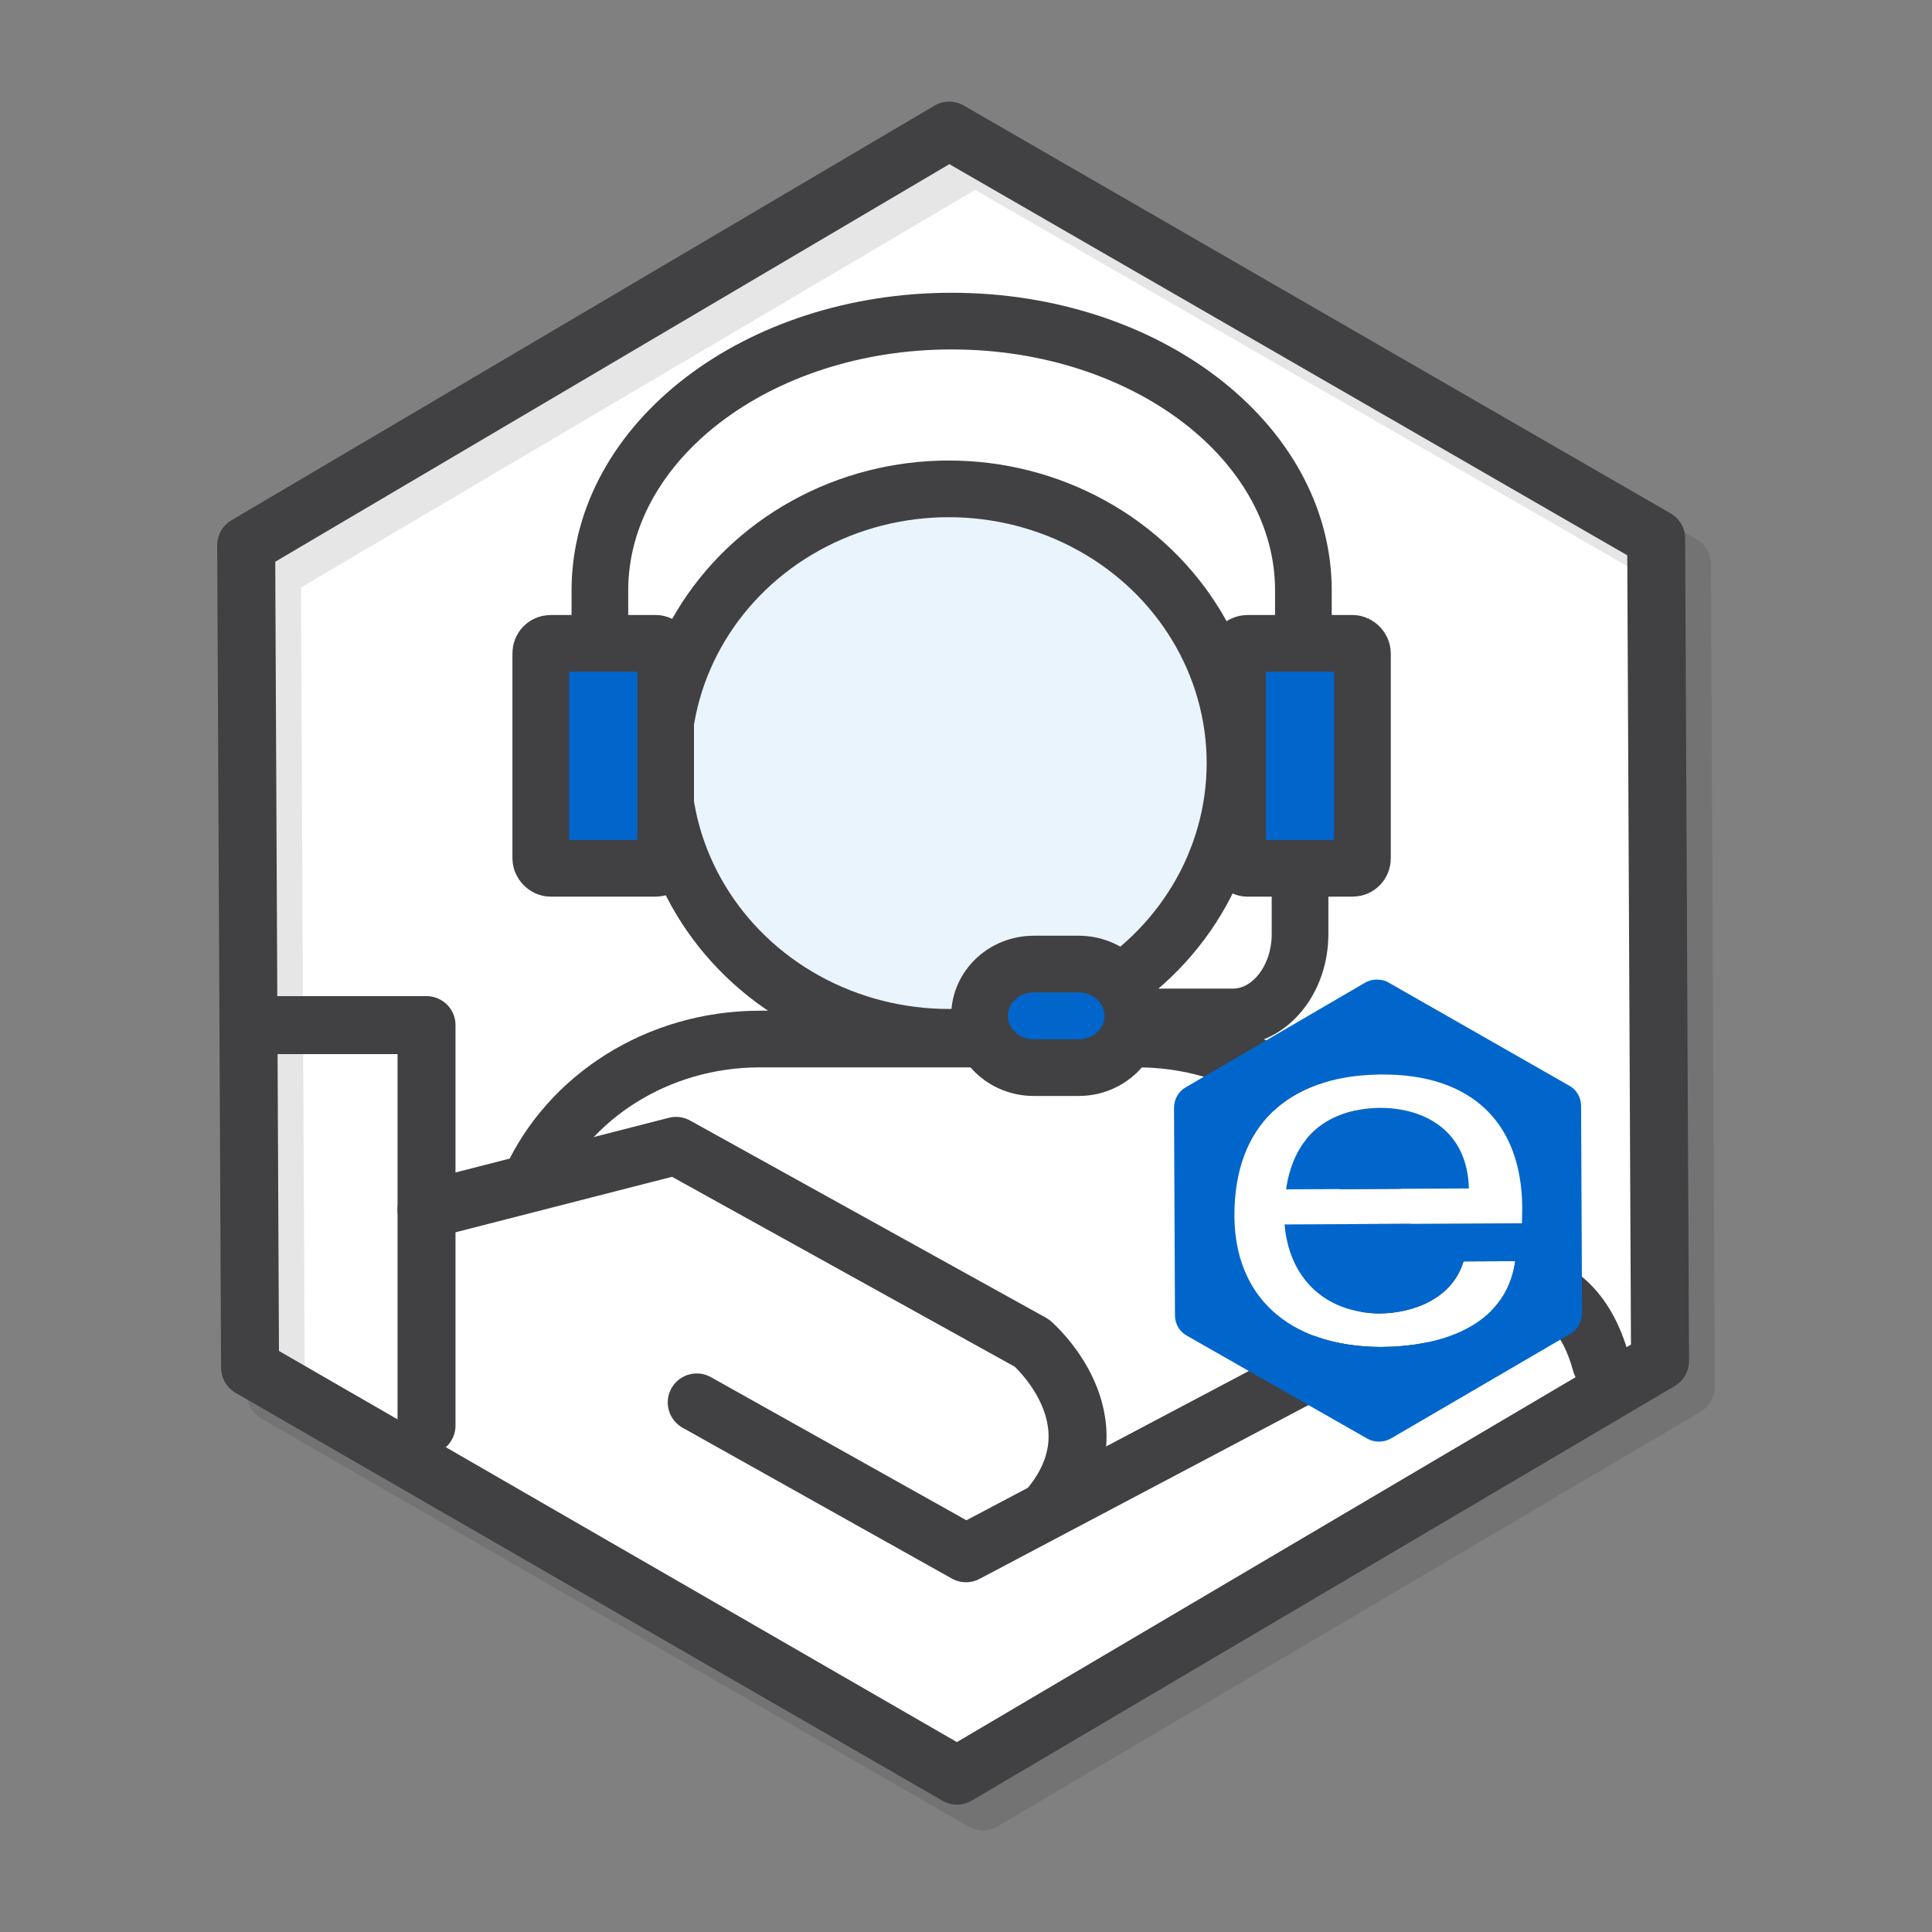
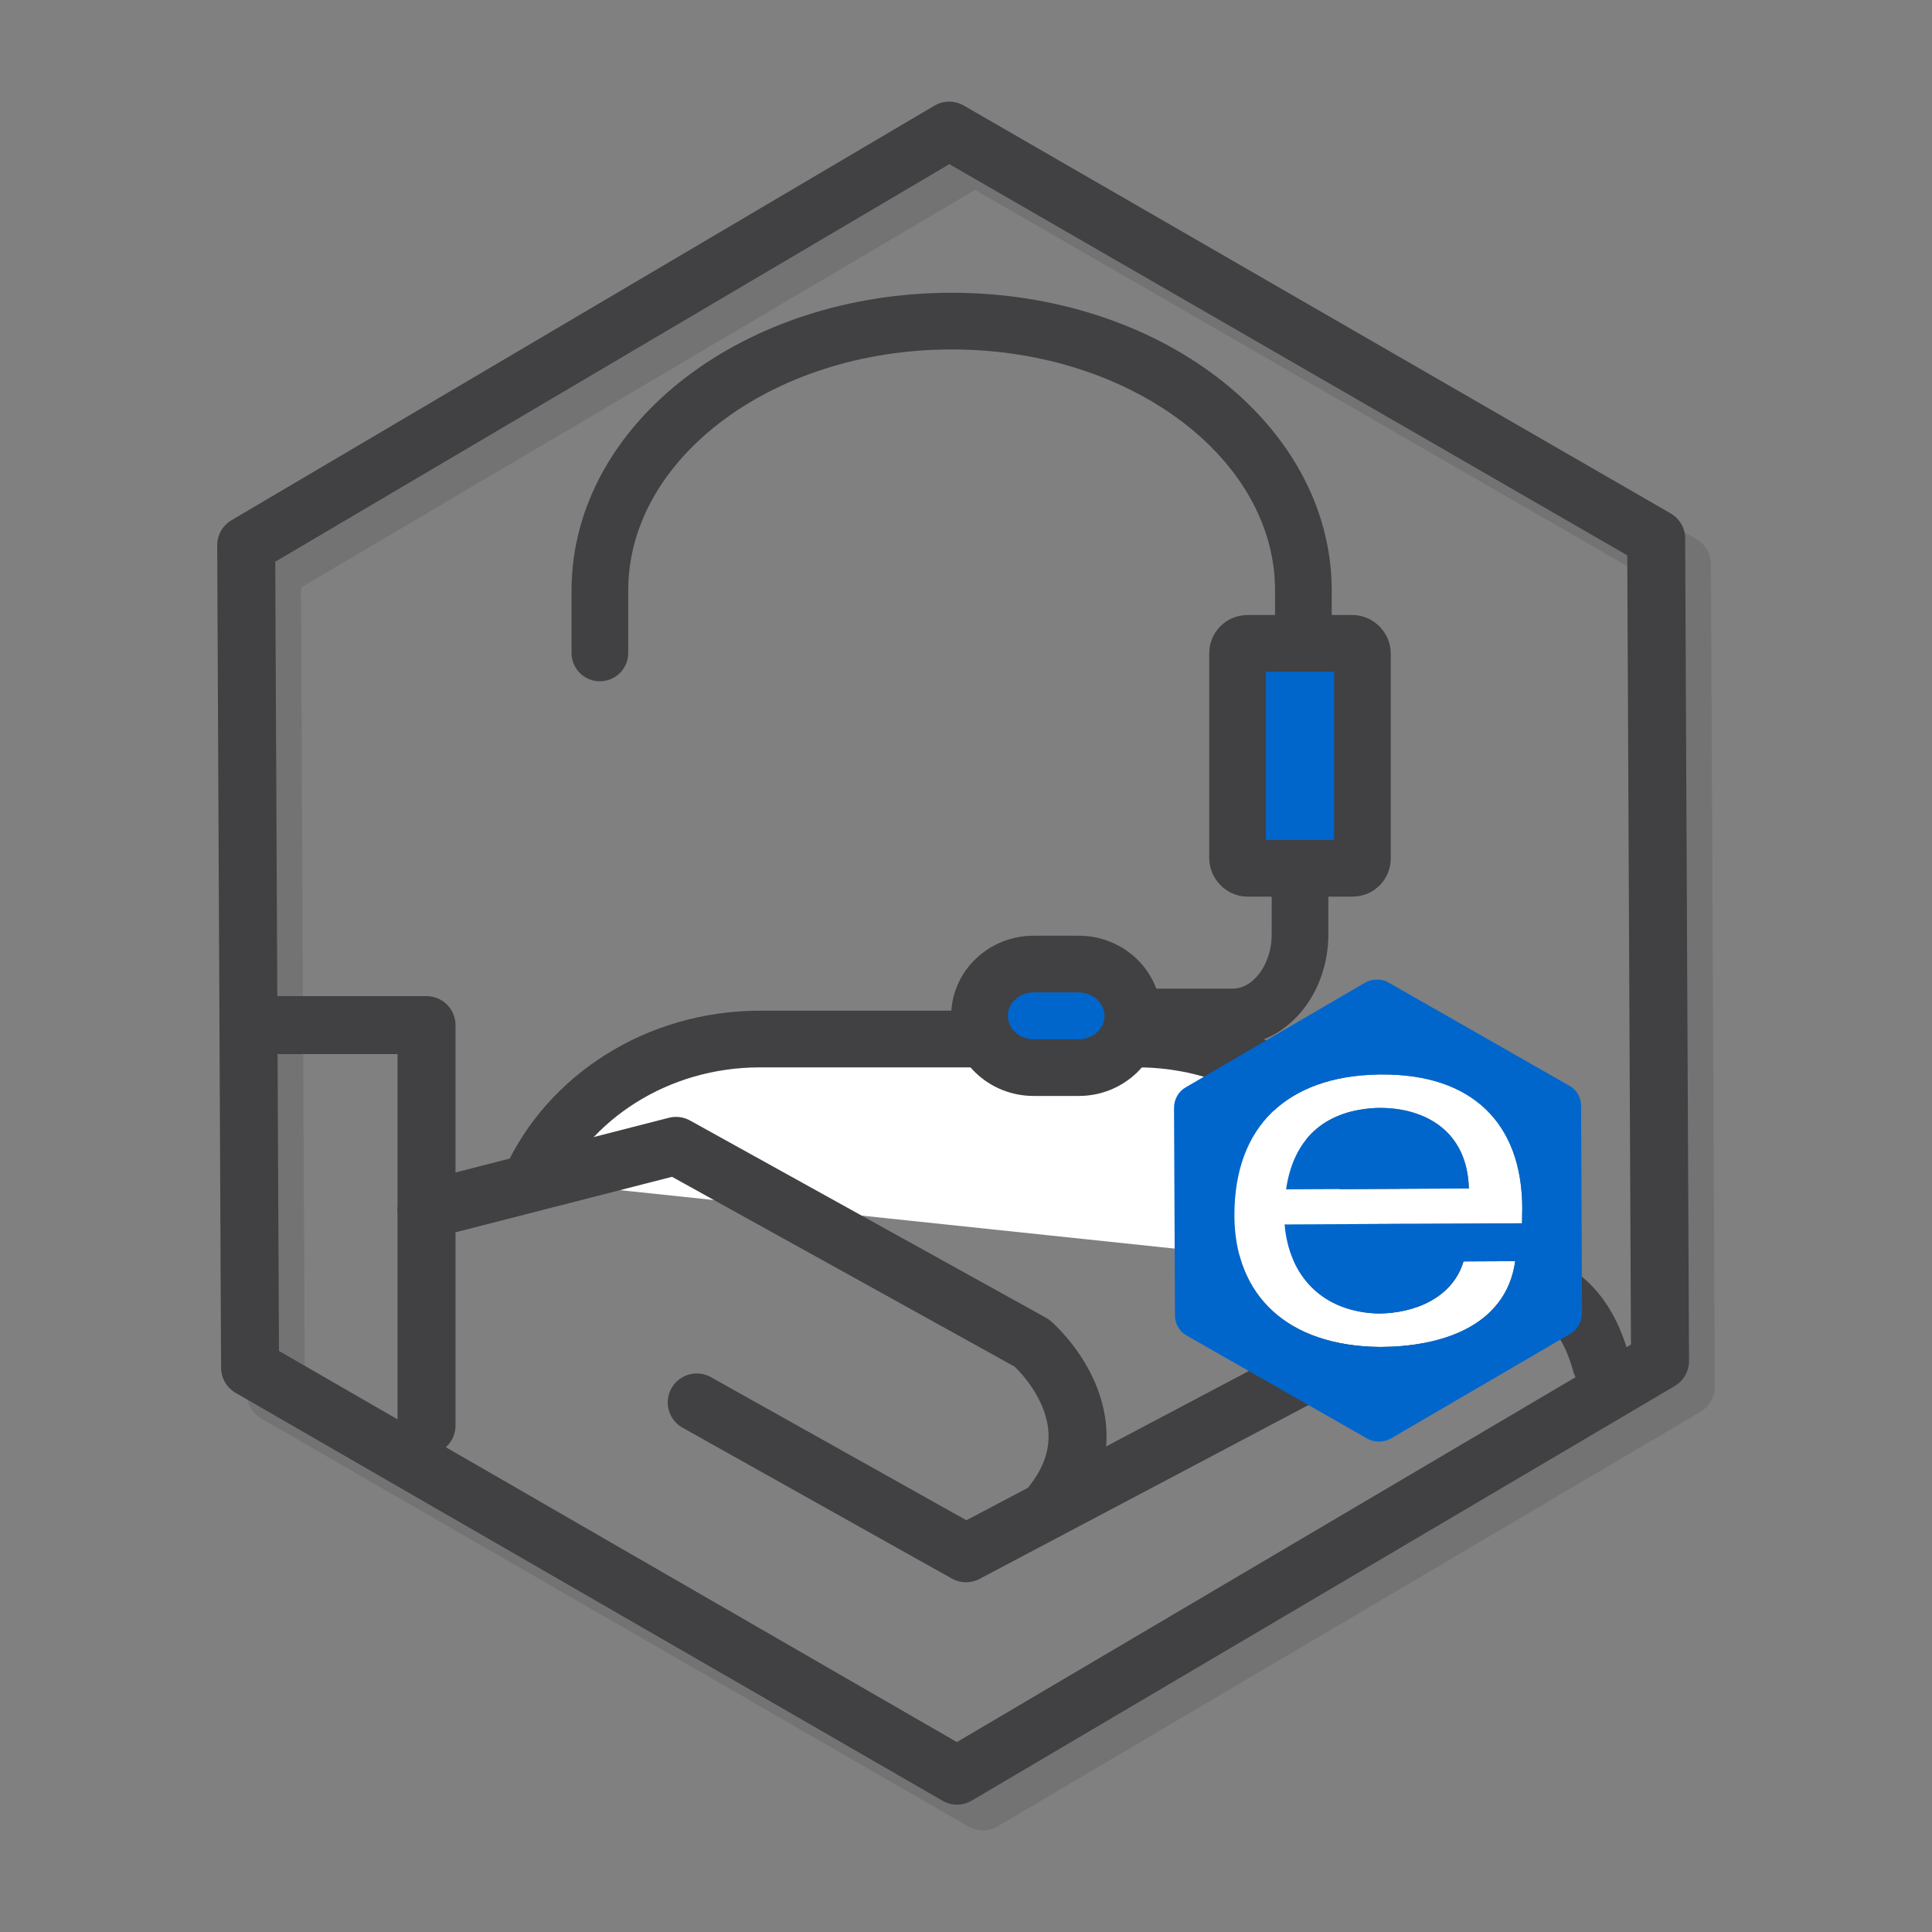
<svg xmlns="http://www.w3.org/2000/svg" viewBox="0 0 300 300">
  <rect x="0" y="0" width="300" height="300" fill="#808080" stroke="none" />
  <defs>
    <style>      .cls-1, .cls-2 {        fill: #06c;      }      .cls-1, .cls-3, .cls-4 {        stroke-width: 0px;      }      .cls-5, .cls-2, .cls-6, .cls-7, .cls-8, .cls-9 {        stroke-linecap: round;        stroke-linejoin: round;      }      .cls-5, .cls-2, .cls-7, .cls-8, .cls-9 {        stroke: #414042;      }      .cls-5, .cls-2, .cls-8, .cls-9 {        stroke-width: 8.8px;      }      .cls-5, .cls-6, .cls-7 {        fill: none;      }      .cls-6 {        stroke: #000;      }      .cls-6, .cls-7 {        stroke-width: 9px;      }      .cls-10 {        mix-blend-mode: multiply;        opacity: .1;      }      .cls-8, .cls-4 {        fill: #fff;      }      .cls-9 {        fill: #eaf4fc;      }      .cls-3 {        fill: #06c;      }      .cls-11 {        isolation: isolate;      }    </style>
  </defs>
  <g class="cls-11">
    <g id="Layer_1" data-name="Layer 1">
      <g>
-         <polygon class="cls-4" points="258.97 212.24 258.36 84.53 148.59 21.19 39.42 85.56 40.02 213.28 149.8 276.62 258.97 212.24" />
        <g>
          <g class="cls-10">
            <polygon class="cls-6" points="261.77 215.34 261.17 87.62 151.39 24.28 42.23 88.66 42.28 100.18 42.83 216.38 152.61 279.72 261.77 215.34" />
          </g>
          <polygon class="cls-7" points="257.77 211.34 257.17 83.62 147.39 20.28 38.23 84.66 38.28 96.18 38.83 212.38 148.61 275.72 257.77 211.34" />
        </g>
        <g>
          <path class="cls-5" d="M202.39,101.39v-9.7c0-23.1-24.45-41.83-54.62-41.83s-54.62,18.73-54.62,41.83v9.7" />
-           <ellipse class="cls-9" cx="147.32" cy="118.49" rx="44.45" ry="42.58" />
          <path class="cls-8" d="M82.37,183.34c5.88-12.93,19.63-22,35.66-22h58.57c21.38,0,38.7,16.12,38.7,36.01" />
-           <rect class="cls-2" x="83.97" y="99.9" width="19.39" height="34.93" rx="1.52" ry="1.52" />
          <g>
            <rect class="cls-2" x="192.17" y="99.9" width="19.39" height="34.93" rx="1.52" ry="1.52" />
            <path class="cls-5" d="M201.87,134.99v10.05c0,7.08-4.68,12.87-10.41,12.87h-22.51" />
            <path class="cls-2" d="M167.5,165.78h-6.99c-4.64,0-8.41-3.6-8.41-8.04h0c0-4.44,3.77-8.04,8.41-8.04h6.99c4.64,0,8.41,3.6,8.41,8.04h0c0,4.44-3.77,8.04-8.41,8.04Z" />
          </g>
        </g>
        <g>
          <path class="cls-7" d="M66.23,187.86l38.74-9.93,55.26,30.62s13.66,11.75,3.07,25.07" />
          <path class="cls-7" d="M108.19,217.77l41.81,23.42,78.79-41.64s15.01-5.53,19.83,12.16" />
          <polyline class="cls-7" points="39.04 159.18 66.23 159.18 66.23 221.36" />
        </g>
        <g>
          <path class="cls-4" d="M191.69,188.84c.06,12.38,8.32,20.13,22.42,20.31h.44c8.66-.04,19.27-2.88,20.74-13.32l-8.03.04c-1.69,5.64-7.55,8.06-13.18,8.09-8.71-.2-13.93-5.81-14.6-13.83l14.54-.07,22.32-.11.04-2.4c-.06-13.22-7.88-20.77-21.78-20.7h-.64c-13.9.26-22.33,7.89-22.27,21.99ZM213.93,172.04h.44c6.71.02,13.48,3.41,13.72,12.51l-14.1.07-14.29.07c1.23-8.47,6.65-12.37,14.23-12.65Z" />
          <path class="cls-1" d="M184.1,168.85c-1.12.64-1.8,1.87-1.8,3.19l.15,32.21c0,1.32.7,2.54,1.88,3.17l27.98,15.97c1.13.63,2.55.62,3.67-.02l27.83-16.24c1.12-.64,1.85-1.87,1.85-3.19l-.15-32.21c0-1.32-.7-2.54-1.88-3.17l-27.98-15.97c-.54-.34-1.18-.48-1.86-.48-.64,0-1.27.15-1.86.5l-27.83,16.24ZM213.95,166.85h.64c13.9-.07,21.72,7.48,21.78,20.7l-.04,2.4-22.32.11-14.54.07c.67,8.02,5.89,13.63,14.6,13.83,5.63-.03,11.49-2.45,13.18-8.09l8.03-.04c-1.47,10.43-12.08,13.27-20.74,13.32h-.44c-14.1-.18-22.36-7.92-22.42-20.3-.07-14.1,8.37-21.72,22.27-21.99Z" />
          <path class="cls-3" d="M228.09,184.55c-.24-9.1-7.01-12.5-13.72-12.52h-.44c-7.59.28-13,4.18-14.23,12.65l14.29-.07,14.1-.07Z" />
        </g>
      </g>
    </g>
  </g>
</svg>